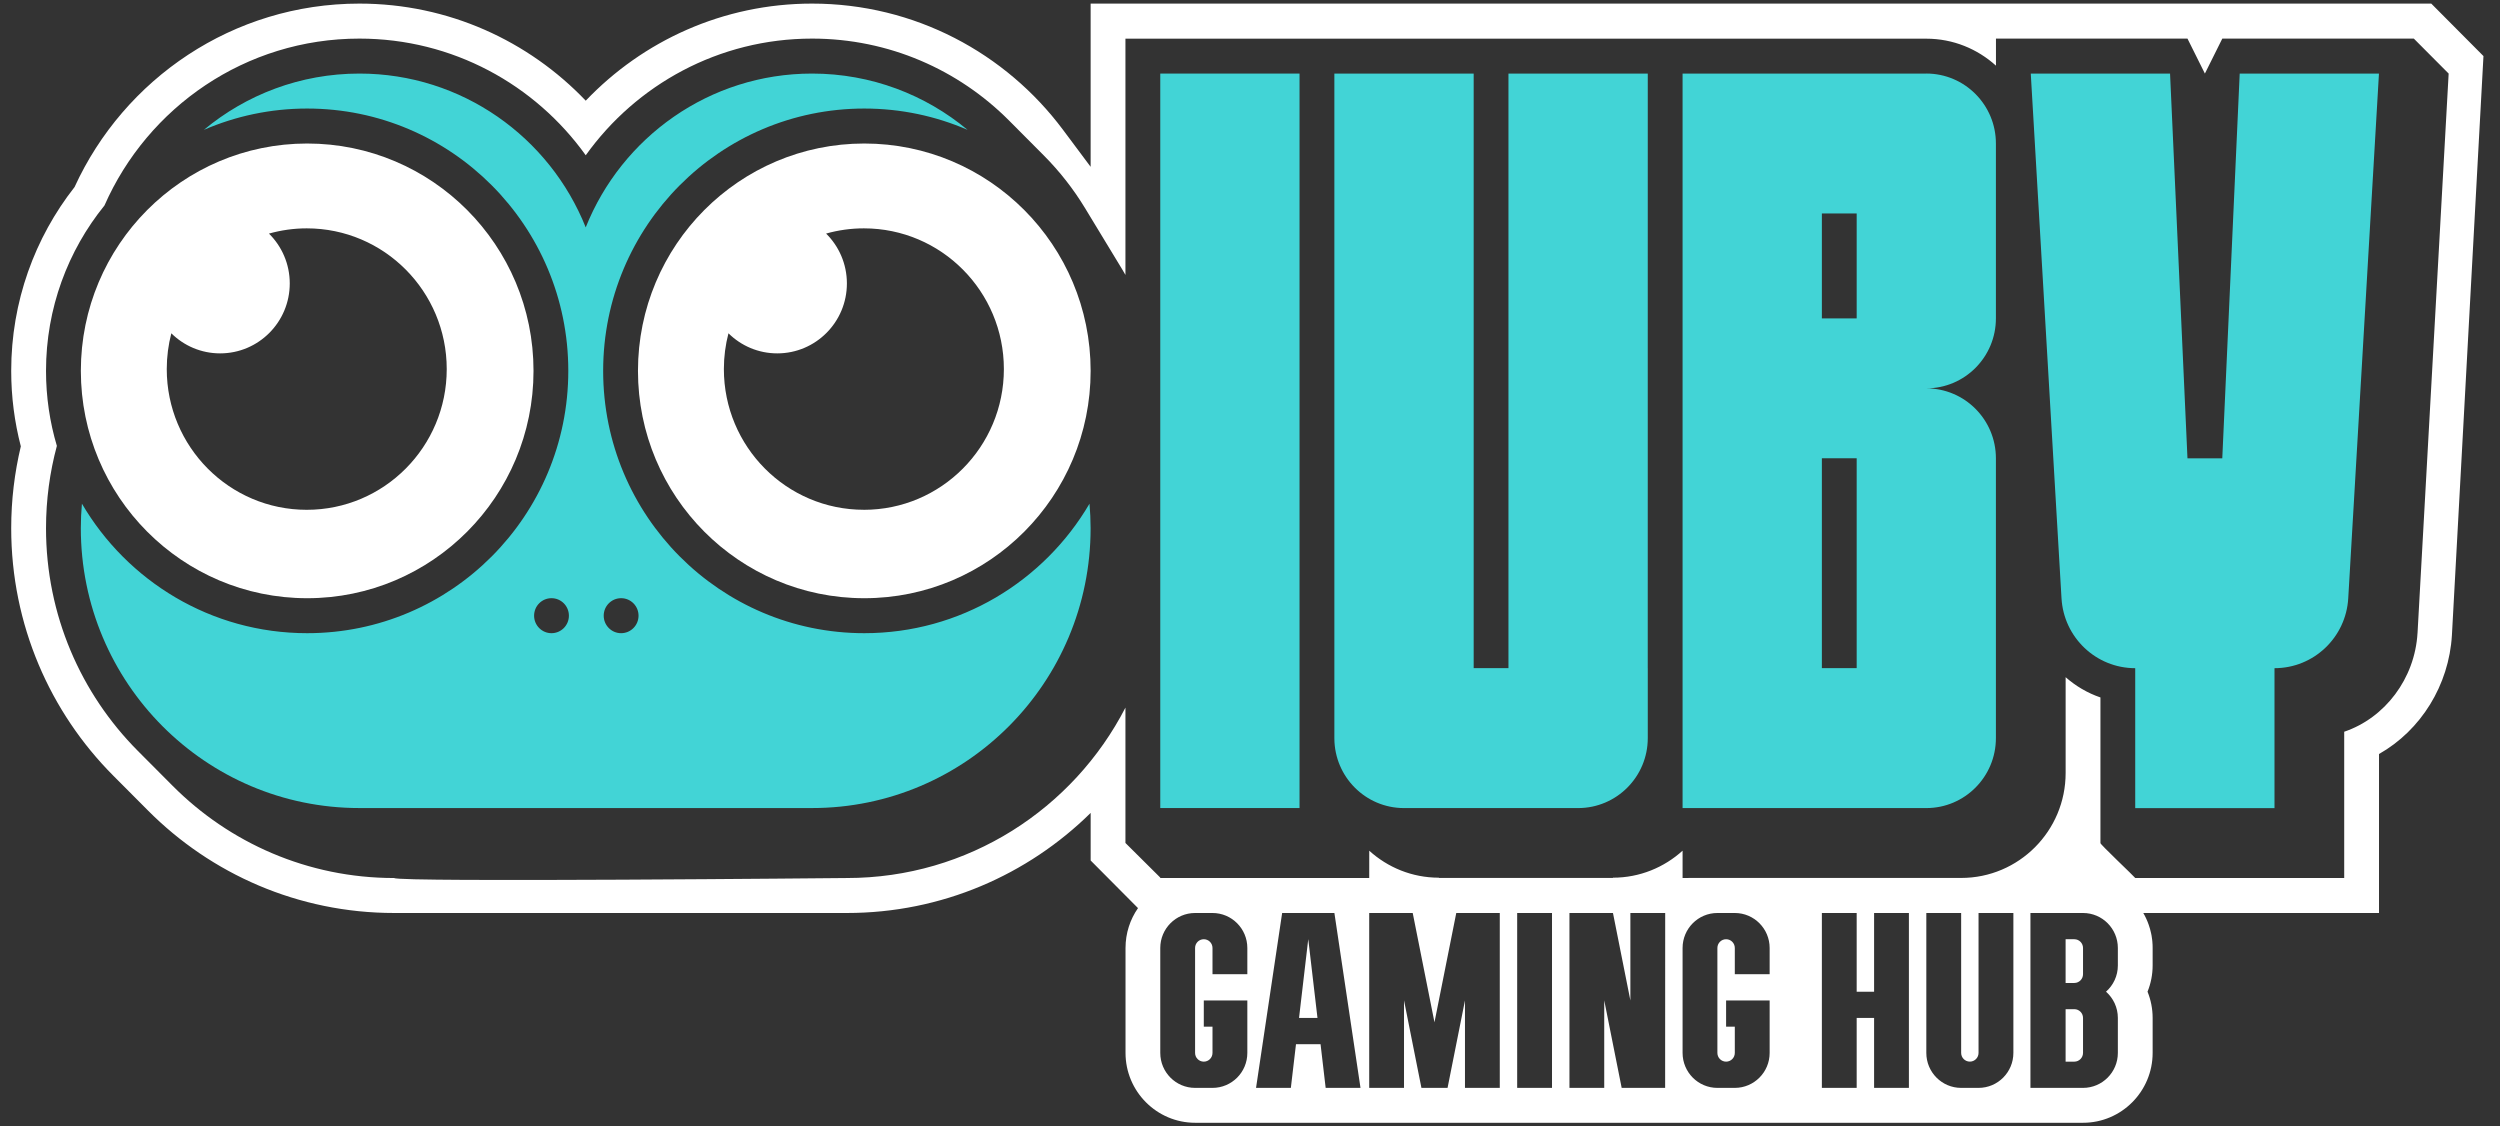
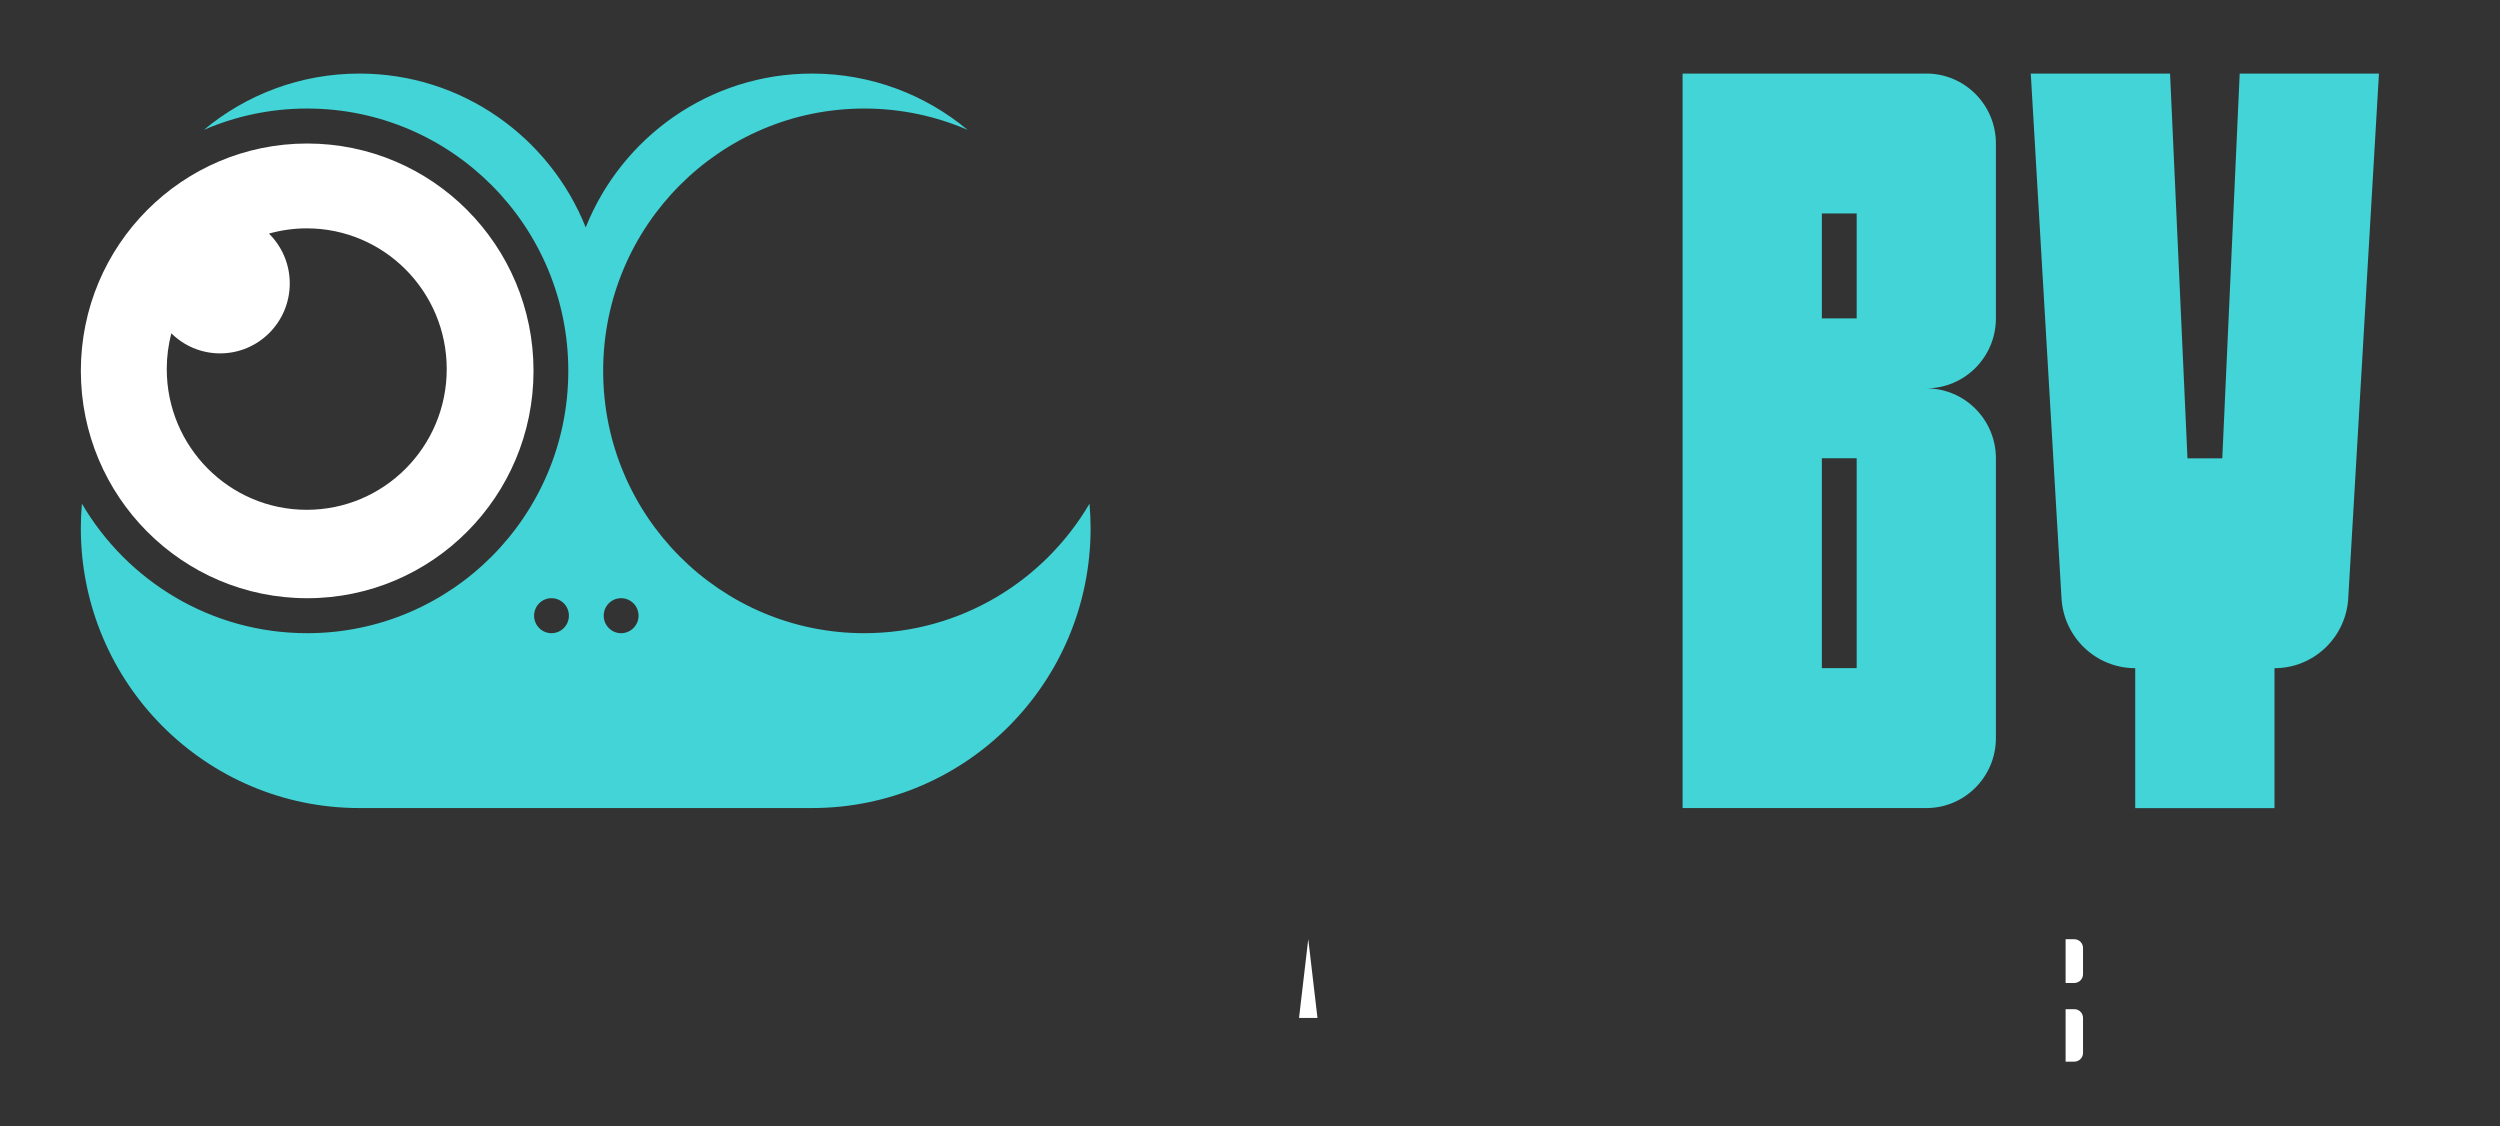
<svg xmlns="http://www.w3.org/2000/svg" width="91" height="41" viewBox="0 0 91 41" fill="none">
  <rect x="0" y="0" width="91" height="41" fill="#333333" stroke="none" />
  <path d="M47.62 34.188L47.285 37.052H47.956L47.621 34.188H47.62Z" fill="white" />
  <path d="M75.505 36.734H75.188V38.644H75.505C75.68 38.644 75.822 38.501 75.822 38.325V37.052C75.822 36.877 75.68 36.734 75.505 36.734Z" fill="white" />
  <path d="M75.505 34.188H75.188V35.78H75.505C75.68 35.78 75.822 35.637 75.822 35.461V34.506C75.822 34.331 75.68 34.188 75.505 34.188Z" fill="white" />
-   <path d="M88.497 0.131H39.699V6.072L38.691 4.722C36.61 1.935 33.294 0.131 29.559 0.131C26.321 0.131 23.397 1.488 21.321 3.665C19.244 1.488 16.321 0.131 13.082 0.131C8.482 0.131 4.517 2.868 2.714 6.809C1.269 8.65 0.408 10.974 0.408 13.5C0.408 14.449 0.53 15.369 0.758 16.247C0.53 17.203 0.408 18.201 0.408 19.229C0.408 22.744 1.826 25.927 4.12 28.231L5.388 29.504C7.681 31.808 10.85 33.233 14.35 33.233H30.827C34.282 33.233 37.414 31.843 39.7 29.59V29.592V31.322L41.423 33.055C41.137 33.467 40.969 33.967 40.969 34.506V38.325C40.969 39.728 42.106 40.869 43.502 40.869H75.824C77.22 40.869 78.356 39.728 78.356 38.325V37.052C78.356 36.721 78.292 36.398 78.17 36.097C78.292 35.797 78.356 35.473 78.356 35.143V34.506C78.356 34.469 78.356 34.432 78.354 34.396C78.353 34.361 78.351 34.327 78.347 34.294C78.347 34.289 78.347 34.283 78.346 34.277C78.343 34.245 78.34 34.213 78.336 34.182C78.336 34.181 78.335 34.179 78.335 34.179C78.331 34.147 78.327 34.114 78.321 34.083C78.32 34.074 78.318 34.065 78.317 34.055C78.311 34.025 78.305 33.996 78.299 33.967C78.277 33.863 78.248 33.761 78.213 33.662C78.161 33.512 78.094 33.368 78.016 33.233H86.596V27.446C88.119 26.584 89.143 24.944 89.25 23.118L90.398 2.041L88.498 0.131L88.497 0.131ZM45.403 35.461H44.135V34.507C44.135 34.33 43.993 34.188 43.818 34.188C43.643 34.188 43.501 34.33 43.501 34.507V38.326C43.501 38.502 43.643 38.644 43.818 38.644C43.993 38.644 44.135 38.502 44.135 38.326V37.371H43.818V36.416H45.403V38.326C45.403 38.678 45.261 38.996 45.032 39.226C44.802 39.456 44.486 39.599 44.135 39.599H43.501C42.801 39.599 42.234 39.029 42.234 38.326V34.507C42.234 33.803 42.801 33.233 43.501 33.233H44.135C44.835 33.233 45.403 33.803 45.403 34.507V35.461ZM48.254 39.599L48.068 38.008H47.174L46.987 39.599H45.72L46.67 33.233H48.572L49.522 39.599H48.254ZM54.592 39.599H53.325V36.416L52.691 39.599H51.74L51.106 36.413V39.599H49.839V33.233H51.423L52.215 37.212L53.008 33.233H54.592V39.599ZM56.493 39.599H55.225V33.233H56.493V39.599ZM60.611 39.599H59.029L58.394 36.413V39.599H57.128V33.233H58.712L59.346 36.418V33.233H60.613L60.611 39.599ZM64.415 35.461H63.147V34.507C63.147 34.33 63.005 34.188 62.83 34.188C62.655 34.188 62.513 34.33 62.513 34.507V38.326C62.513 38.502 62.655 38.644 62.83 38.644C63.005 38.644 63.147 38.502 63.147 38.326V37.371H62.83V36.416H64.415V38.326C64.415 38.678 64.273 38.996 64.043 39.226C63.814 39.456 63.497 39.599 63.147 39.599H62.513C61.813 39.599 61.246 39.029 61.246 38.326V34.507C61.246 33.803 61.813 33.233 62.513 33.233H63.147C63.847 33.233 64.415 33.803 64.415 34.507V35.461ZM69.484 39.599H68.217V37.053H67.583V39.599H66.316V33.233H67.583V36.098H68.217V33.233H69.484V39.599ZM73.287 38.326C73.287 39.029 72.719 39.599 72.019 39.599H71.386C70.686 39.599 70.118 39.029 70.118 38.326V33.233H71.386V38.325H71.386C71.386 38.501 71.528 38.643 71.703 38.643C71.877 38.643 72.019 38.501 72.019 38.325V33.233H73.287V38.326ZM77.09 35.143C77.09 35.524 76.923 35.864 76.659 36.098C76.923 36.331 77.09 36.672 77.09 37.053V38.326C77.09 39.029 76.522 39.599 75.822 39.599H73.908V33.233H75.822C76.173 33.233 76.49 33.376 76.719 33.606C76.948 33.837 77.09 34.155 77.09 34.507V35.143ZM87.997 23.049C87.9 24.7 86.814 26.133 85.329 26.635V31.96H77.73C77.73 31.96 77.724 31.961 77.724 31.96C77.707 31.923 76.418 30.708 76.456 30.687V25.387C75.987 25.228 75.559 24.974 75.189 24.65V26.38V28.137C75.189 30.247 73.485 31.957 71.385 31.957H64.028C63.227 31.957 61.959 31.958 61.246 31.958V30.965C60.575 31.573 59.688 31.948 58.711 31.948C58.711 31.951 58.711 31.954 58.711 31.957H52.374V31.948C51.399 31.948 50.512 31.574 49.841 30.966C49.841 31.312 49.84 31.903 49.84 31.958H42.234V31.944L40.969 30.687C40.969 30.687 40.972 30.686 40.977 30.684H40.966V28.143V25.757C39.069 29.442 35.241 31.96 30.827 31.96C30.827 31.96 14.469 32.121 14.349 31.96C11.199 31.96 8.348 30.677 6.284 28.604L5.016 27.331C2.952 25.257 1.675 22.392 1.675 19.229C1.675 18.191 1.813 17.186 2.07 16.231C1.813 15.366 1.675 14.45 1.675 13.5C1.675 11.217 2.473 9.122 3.803 7.479C5.377 3.902 8.939 1.405 13.082 1.405C16.476 1.405 19.48 3.08 21.321 5.652C23.161 3.08 26.166 1.405 29.56 1.405C32.359 1.405 34.895 2.545 36.73 4.388L37.997 5.661C38.567 6.234 39.07 6.875 39.492 7.57L40.851 9.81C40.891 9.875 40.928 9.941 40.966 10.007V7.769V1.408H70.118C71.094 1.408 71.981 1.782 72.653 2.39V1.405H79.624L80.258 2.678L80.892 1.405H87.863L89.131 2.678L87.998 23.049H87.997Z" fill="white" />
-   <path d="M31.46 5.224C26.91 5.224 23.222 8.929 23.222 13.5C23.222 18.07 26.91 21.775 31.46 21.775C36.011 21.775 39.699 18.07 39.699 13.5C39.699 8.929 36.011 5.224 31.46 5.224ZM31.445 18.556C28.631 18.556 26.349 16.262 26.349 13.434C26.349 12.984 26.407 12.548 26.516 12.132C26.973 12.584 27.6 12.863 28.293 12.863C29.693 12.863 30.827 11.723 30.827 10.317C30.827 9.606 30.537 8.964 30.07 8.502C30.507 8.379 30.968 8.312 31.445 8.312C34.26 8.312 36.541 10.606 36.541 13.434C36.541 16.263 34.26 18.557 31.445 18.557L31.445 18.556Z" fill="white" />
  <path d="M31.46 23.048C26.211 23.048 21.955 18.773 21.955 13.5C21.955 8.227 26.211 3.951 31.46 3.951C32.796 3.951 34.067 4.228 35.22 4.727C33.684 3.448 31.711 2.678 29.559 2.678C25.825 2.678 22.63 4.995 21.32 8.277C20.012 4.996 16.816 2.678 13.082 2.678C10.93 2.678 8.957 3.448 7.421 4.727C8.574 4.228 9.845 3.951 11.18 3.951C16.43 3.951 20.686 8.226 20.686 13.499C20.686 18.773 16.43 23.048 11.18 23.048C7.687 23.048 4.634 21.154 2.982 18.334C2.956 18.628 2.942 18.927 2.942 19.228C2.942 24.853 7.481 29.413 13.081 29.413H29.558C35.158 29.413 39.698 24.853 39.698 19.228C39.698 18.926 39.683 18.628 39.658 18.334C38.005 21.154 34.953 23.048 31.459 23.048L31.46 23.048ZM20.074 23.048C19.725 23.048 19.441 22.763 19.441 22.411C19.441 22.059 19.724 21.774 20.074 21.774C20.425 21.774 20.708 22.059 20.708 22.411C20.708 22.763 20.425 23.048 20.074 23.048ZM22.609 23.048C22.259 23.048 21.975 22.763 21.975 22.411C21.975 22.059 22.259 21.774 22.609 21.774C22.959 21.774 23.243 22.059 23.243 22.411C23.243 22.763 22.959 23.048 22.609 23.048Z" fill="#42D4D6" />
  <path d="M11.181 21.775C15.731 21.775 19.42 18.07 19.42 13.499C19.42 8.929 15.731 5.224 11.181 5.224C6.631 5.224 2.943 8.929 2.943 13.499C2.943 18.069 6.631 21.775 11.182 21.775H11.181ZM6.236 12.132C6.693 12.584 7.32 12.863 8.013 12.863C9.413 12.863 10.547 11.723 10.547 10.317C10.547 9.607 10.257 8.964 9.79 8.503C10.227 8.38 10.689 8.312 11.165 8.312C13.979 8.312 16.261 10.606 16.261 13.435C16.261 16.263 13.979 18.557 11.165 18.557C8.351 18.557 6.07 16.263 6.07 13.435C6.07 12.984 6.128 12.549 6.236 12.133L6.236 12.132Z" fill="white" />
  <path d="M70.118 2.678H61.246V29.414H70.117C71.517 29.414 72.651 28.273 72.651 26.866V16.682C72.651 15.276 71.516 14.136 70.117 14.136C71.517 14.136 72.651 12.995 72.651 11.589V5.223C72.651 3.817 71.516 2.677 70.117 2.677L70.118 2.678ZM67.583 24.321H66.316V16.682H67.583V24.321ZM67.583 11.59H66.316V7.771H67.583V11.59Z" fill="#42D4D6" />
-   <path d="M47.303 2.678H42.234V29.413H47.303V2.678Z" fill="#42D4D6" />
-   <path d="M54.908 2.678V24.32H53.642V2.678H48.571V26.867V26.88C48.578 28.281 49.71 29.414 51.106 29.414H57.443C58.843 29.414 59.979 28.274 59.979 26.867V24.32H59.978L59.979 2.678H54.909H54.908Z" fill="#42D4D6" />
  <path d="M80.891 16.683H79.624L78.99 2.678H73.92L75.039 21.779C75.122 23.207 76.299 24.322 77.722 24.322V29.415H82.792V24.322C84.216 24.322 85.392 23.207 85.476 21.779L86.594 2.678H81.525L80.891 16.683H80.891Z" fill="#42D4D6" />
</svg>